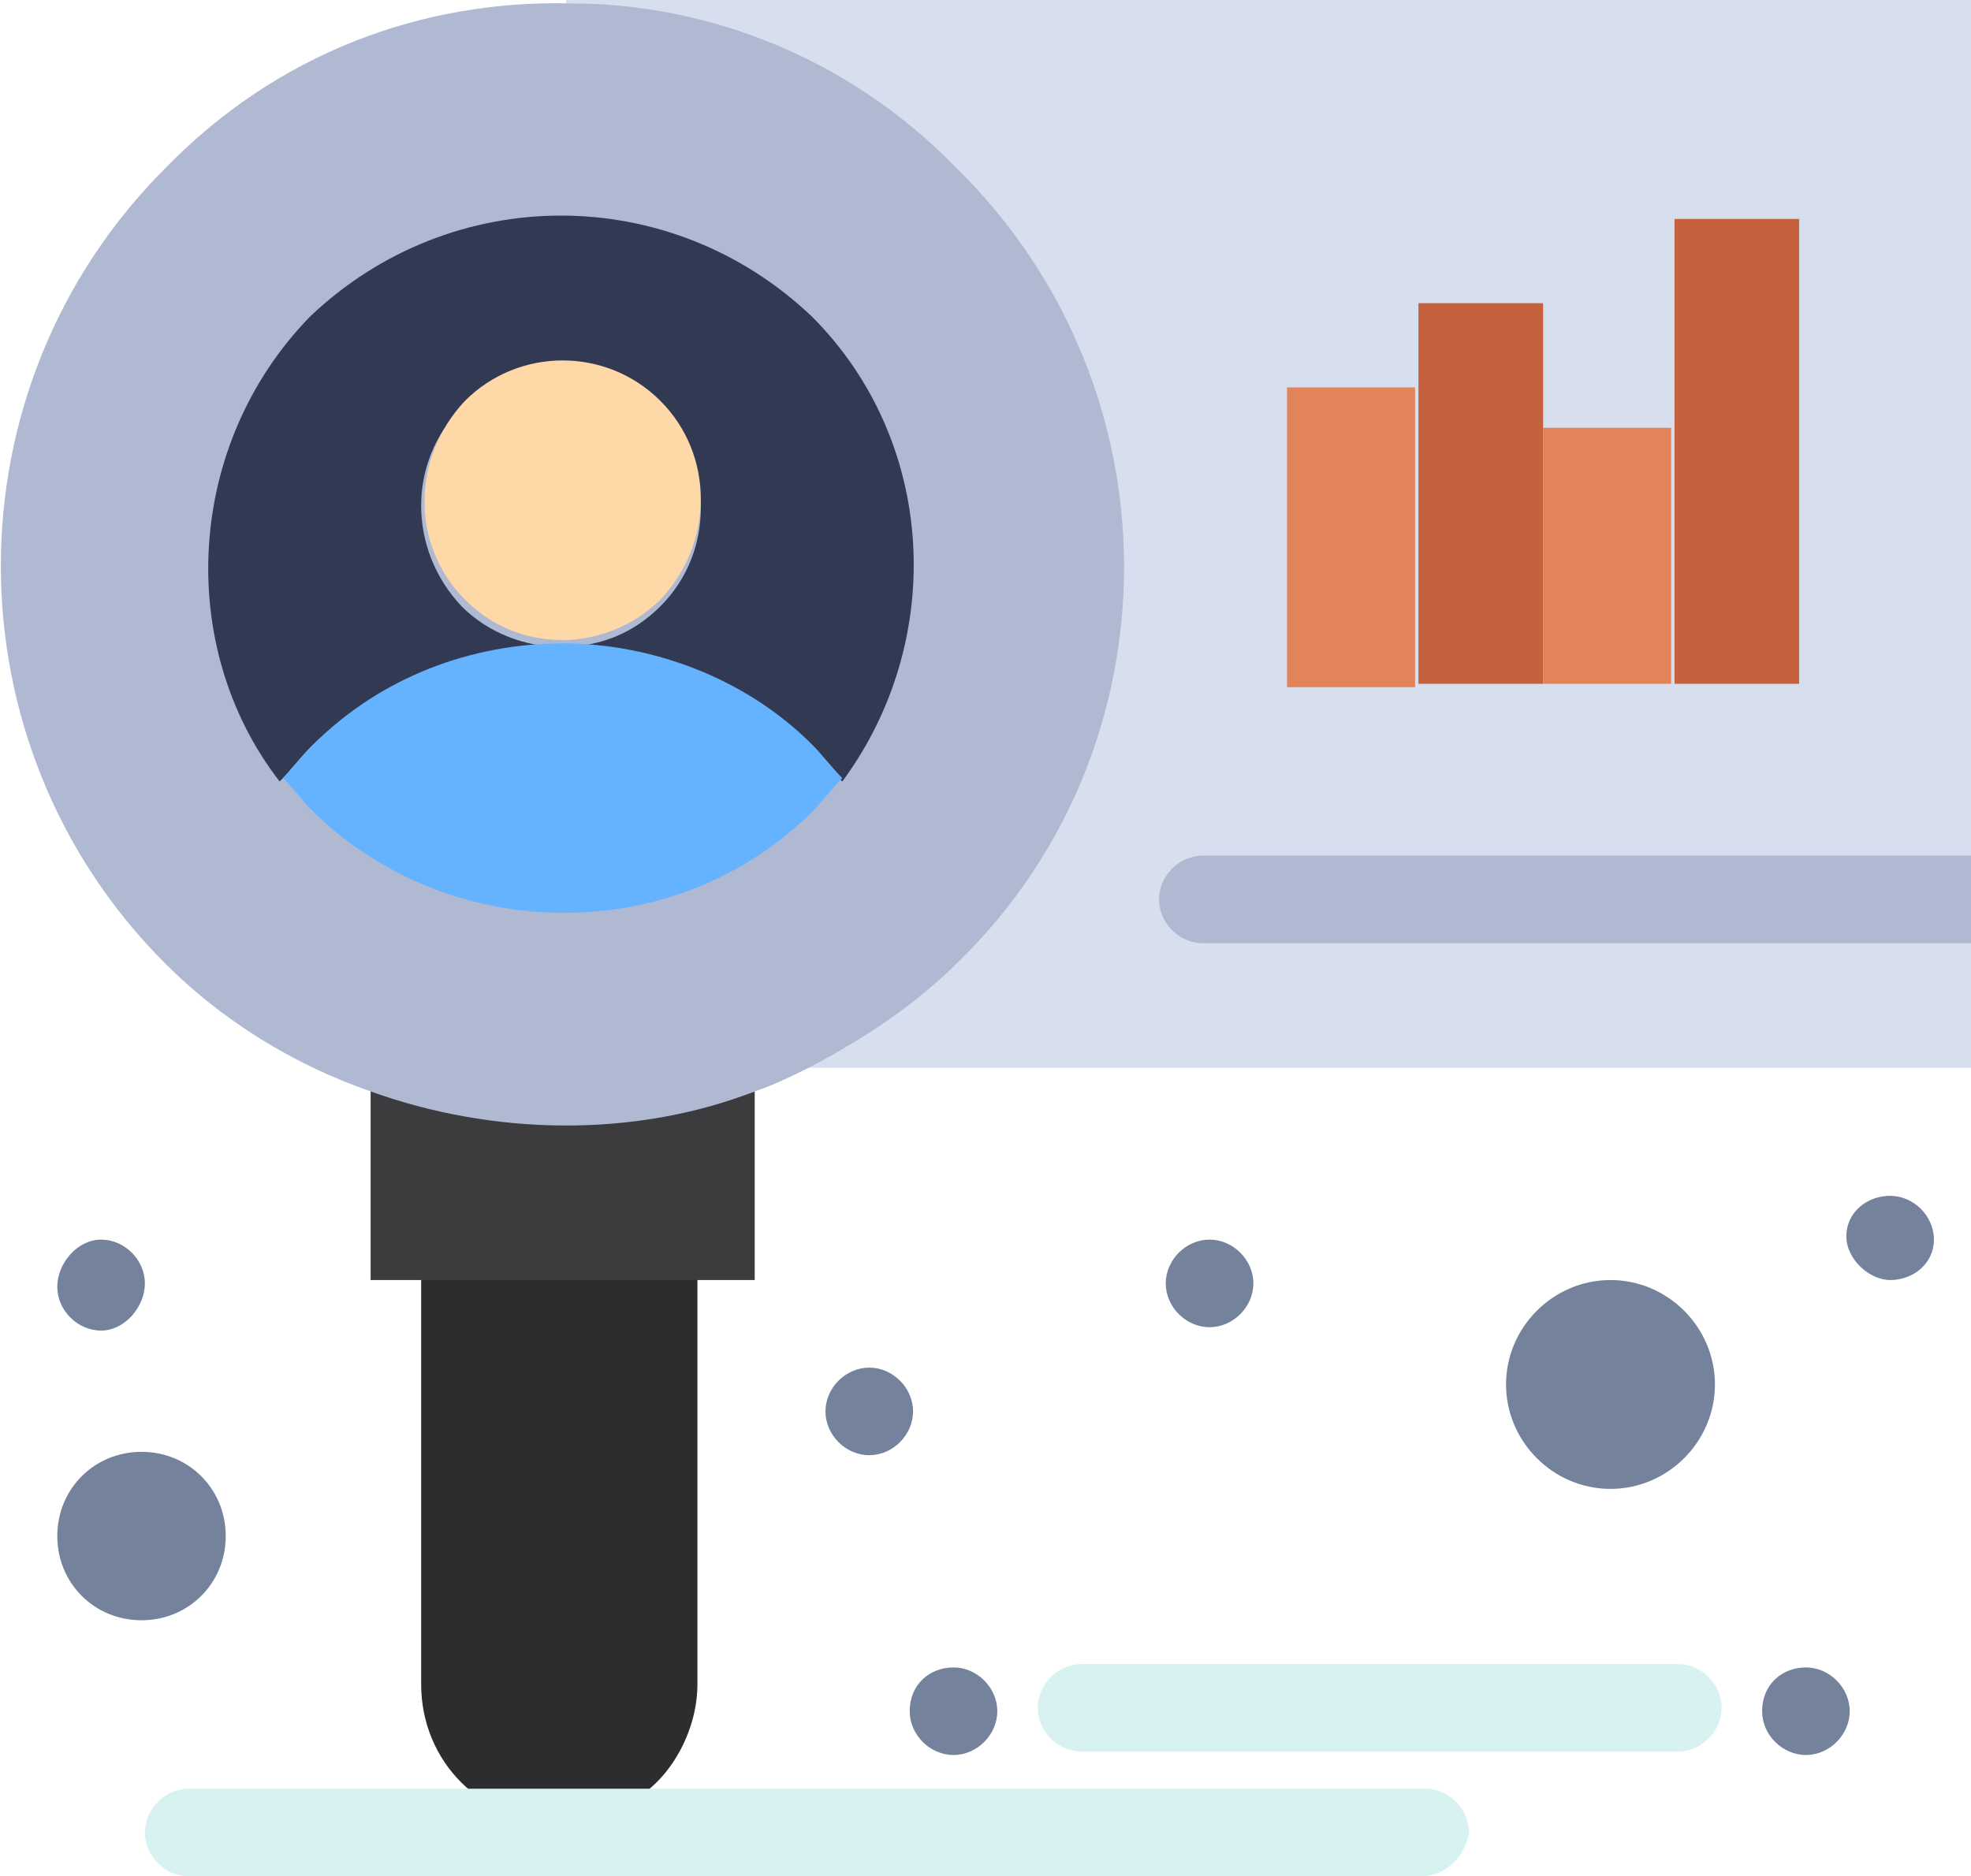
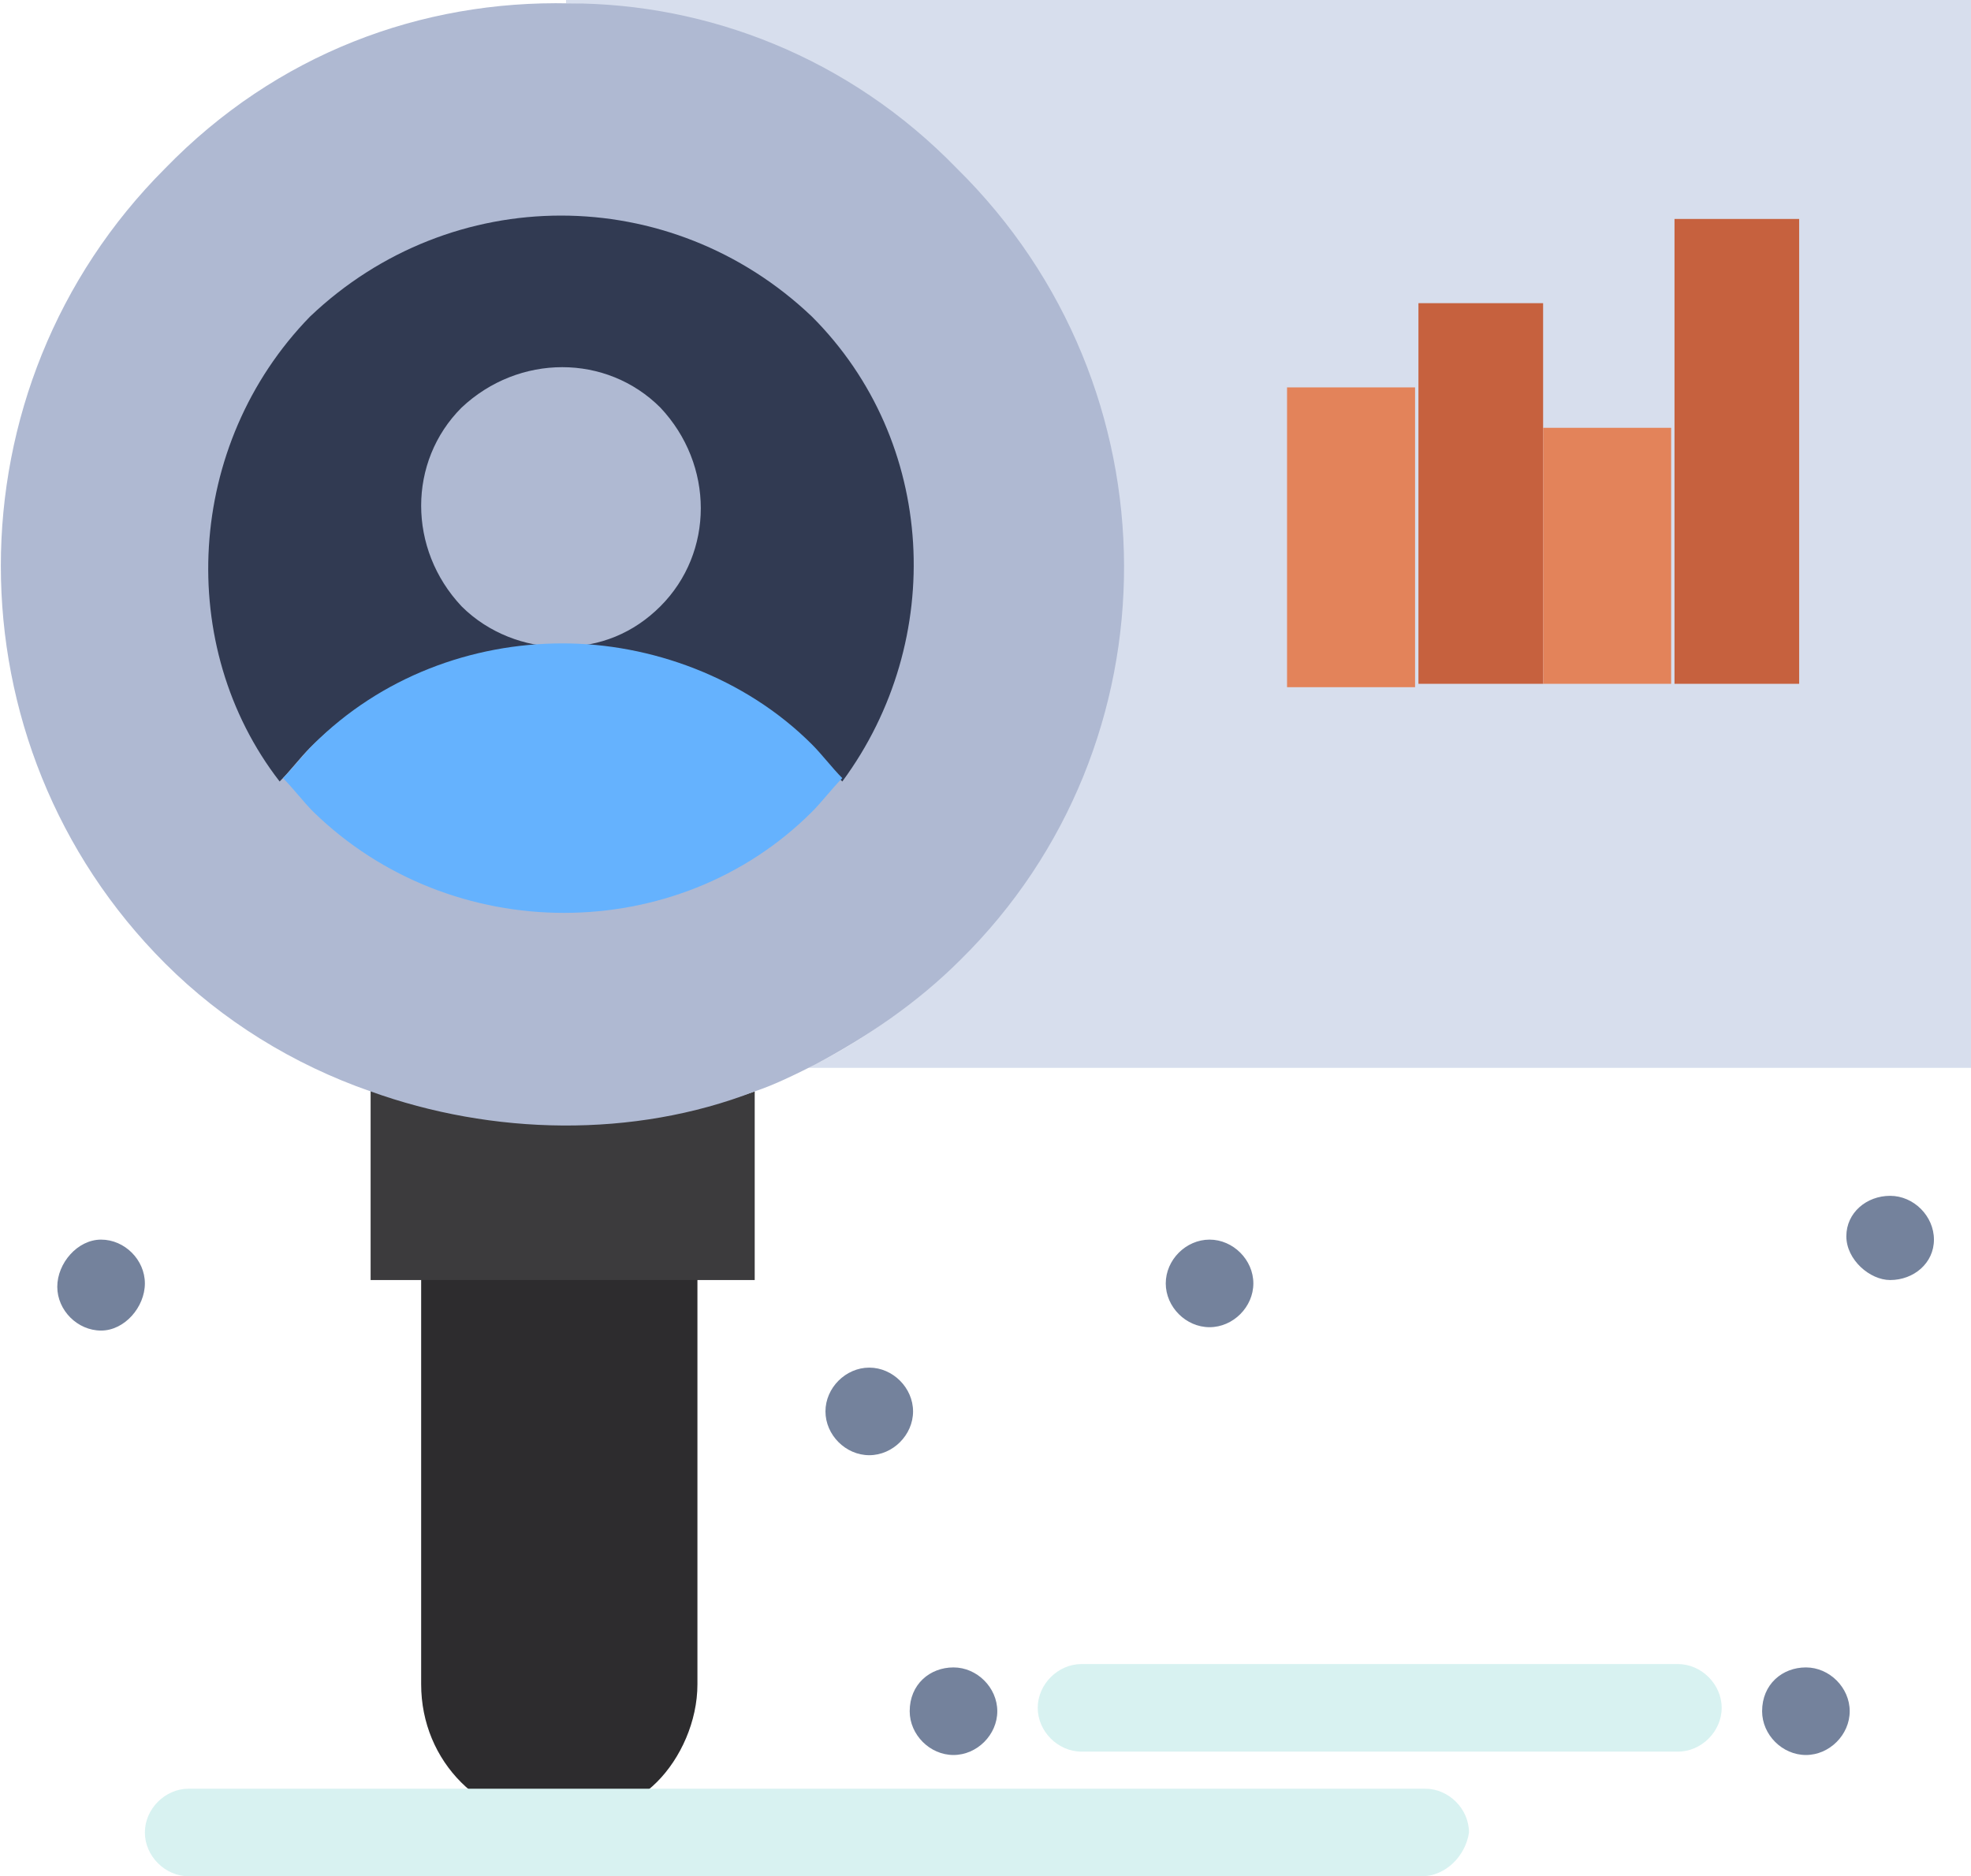
<svg xmlns="http://www.w3.org/2000/svg" version="1.1" id="Isolation_Mode" x="0" y="0" viewBox="0 0 58.5 55.7" style="enable-background:new 0 0 58.5 55.7" xml:space="preserve">
  <style>.st3{fill:#c6613e}.st4{fill:#e3835a}.st5{fill:#afb9d2}.st6{fill:#74829c}.st10{fill:#d8f2f1}</style>
  <g id="_x36_78_x2C__Chart_x2C__diagram_x2C__market_x2C__research">
    <path d="M20.7 37.8V50c0 1.1-.5 2.2-1.2 2.9s-1.8 1.2-2.9 1.2c-2.3 0-4.1-1.8-4.1-4.1V37.8h8.2z" style="fill:#2d2c2e" />
    <path d="M22.4 32.4V38H11V32.3c3.6 1.4 7.6 1.4 11.4.1z" style="fill:#3c3b3d" />
    <path d="M16.8.1c4.1.1 8.4 1.7 11.5 4.9 6.5 6.5 6.5 17.1 0 23.6-1.3 1.3-2.7 2.3-4.3 3.1h34.5V0H16.8v.1z" style="fill:#d7deed" />
    <path class="st3" d="M53.4 6.5v13.8h-3.7V6.5zM45.8 12.7v7.6h-3.7V9h3.7z" />
    <path class="st4" d="M45.8 12.7h3.8v7.6h-3.8zM38.2 11.5H42v8.9h-3.8z" />
-     <path class="st5" d="M58.5 25.4H35.7c-.7 0-1.3.6-1.3 1.3 0 .7.6 1.3 1.3 1.3h22.8v-2.6z" />
-     <path class="st6" d="M4.2 43.1c1.4 0 2.5 1.1 2.5 2.5s-1.1 2.5-2.5 2.5-2.5-1.1-2.5-2.5 1.1-2.5 2.5-2.5zM47.8 38c1.7 0 3.1 1.4 3.1 3.1 0 1.7-1.4 3.1-3.1 3.1-1.7 0-3.1-1.4-3.1-3.1 0-1.7 1.4-3.1 3.1-3.1z" />
    <path class="st5" d="M28.4 5C25.2 1.7 21 .1 16.9.1 12.5 0 8.2 1.6 4.9 5c-6.5 6.5-6.5 17.1 0 23.6 1.7 1.7 3.8 3 6.1 3.8 3.6 1.3 7.8 1.4 11.4 0 .6-.2 1.2-.5 1.8-.8 1.5-.8 3-1.8 4.3-3.1 6.5-6.4 6.5-17-.1-23.5z" />
    <path d="M24.1 9.4c3.7 3.7 4 9.6.9 13.8-.3-.3-.6-.7-.9-1-2-2-4.8-3-7.4-3 1.1 0 2.1-.4 2.9-1.2 1.6-1.6 1.6-4.2 0-5.9-1.6-1.6-4.2-1.6-5.9 0-1.6 1.6-1.6 4.2 0 5.9.8.8 1.9 1.2 2.9 1.2-2.6 0-5.4 1-7.4 3-.3.3-.6.7-.9 1-3.1-4-2.8-10 .9-13.8 4.2-4 10.7-4 14.9 0z" style="fill:#313a52" />
    <path d="M16.7 19.1c2.6 0 5.4 1 7.4 3 .3.3.6.7.9 1-.3.3-.6.7-.9 1-4 4-10.7 4-14.8 0-.3-.3-.6-.7-.9-1 .3-.3.6-.7.9-1 2-2 4.7-3 7.4-3z" style="fill:#65b2fe" />
-     <path d="M19.6 11.9c1.6 1.6 1.6 4.2 0 5.9-.8.8-1.9 1.2-2.9 1.2-1.1 0-2.1-.4-2.9-1.2-1.6-1.6-1.6-4.2 0-5.9 1.6-1.6 4.2-1.6 5.8 0z" style="fill:#ffd8a8" />
+     <path d="M19.6 11.9z" style="fill:#ffd8a8" />
    <path class="st6" d="M56.1 35.5c.7 0 1.3.6 1.3 1.3s-.6 1.2-1.3 1.2c-.6 0-1.3-.6-1.3-1.3s.6-1.2 1.3-1.2zM53.6 49.5c.7 0 1.3.6 1.3 1.3 0 .7-.6 1.3-1.3 1.3-.7 0-1.3-.6-1.3-1.3 0-.8.6-1.3 1.3-1.3zM35.9 36.8c.7 0 1.3.6 1.3 1.3s-.6 1.3-1.3 1.3-1.3-.6-1.3-1.3.6-1.3 1.3-1.3zM28.3 49.5c.7 0 1.3.6 1.3 1.3 0 .7-.6 1.3-1.3 1.3s-1.3-.6-1.3-1.3c0-.8.6-1.3 1.3-1.3zM25.8 40.6c.7 0 1.3.6 1.3 1.3 0 .7-.6 1.3-1.3 1.3s-1.3-.6-1.3-1.3c0-.7.6-1.3 1.3-1.3zM3 36.8c.7 0 1.3.6 1.3 1.3s-.6 1.4-1.3 1.4-1.3-.6-1.3-1.3.6-1.4 1.3-1.4z" />
    <path class="st10" d="M42.2 55.7H5.6c-.7 0-1.3-.6-1.3-1.3 0-.7.6-1.3 1.3-1.3h36.7c.7 0 1.3.6 1.3 1.3-.1.7-.7 1.3-1.4 1.3zM49.8 52H32.1c-.7 0-1.3-.6-1.3-1.3 0-.7.6-1.3 1.3-1.3h17.7c.7 0 1.3.6 1.3 1.3 0 .7-.6 1.3-1.3 1.3z" />
  </g>
</svg>